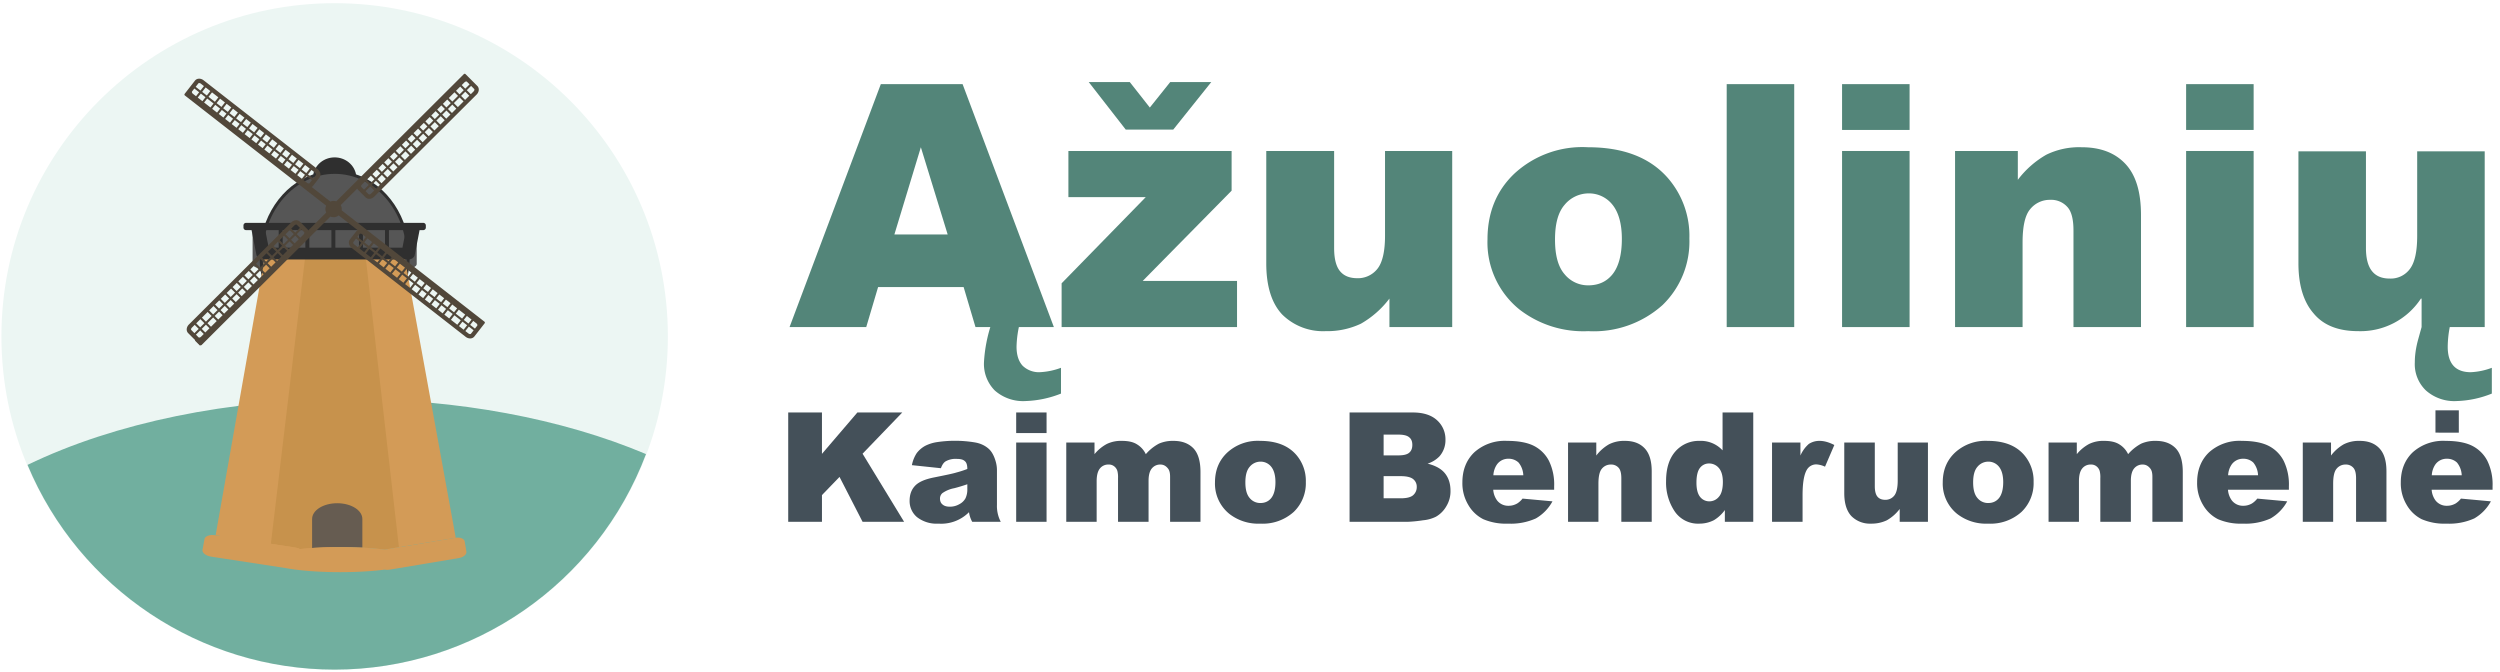
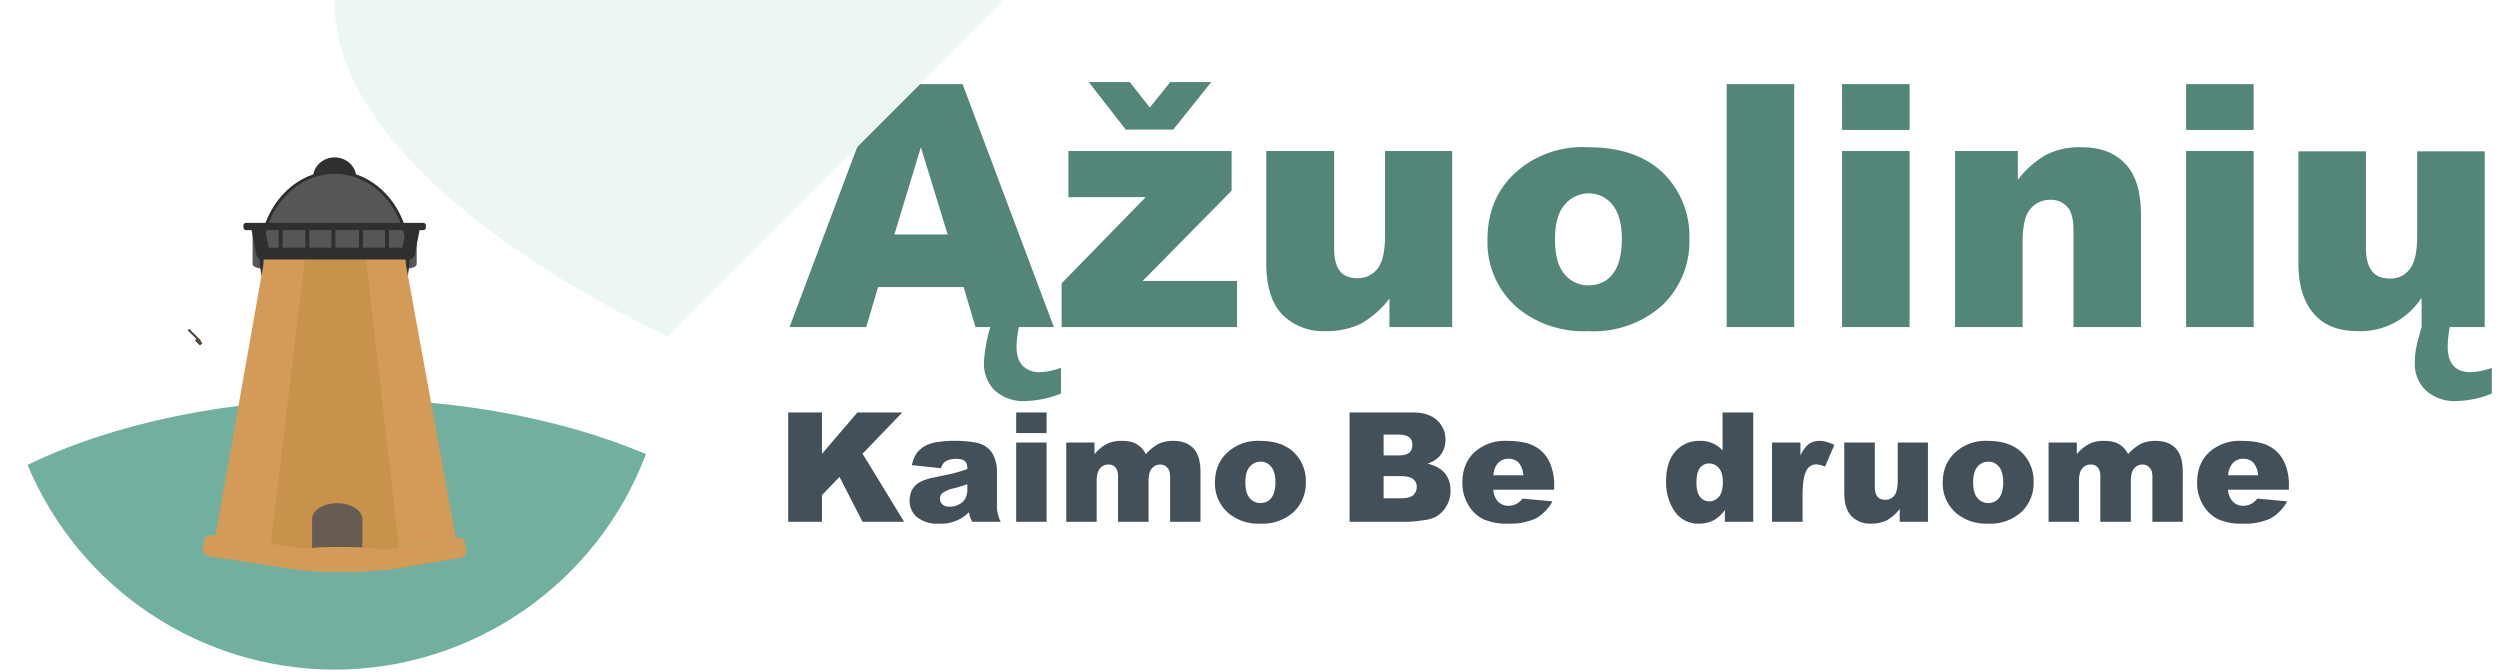
<svg xmlns="http://www.w3.org/2000/svg" viewBox="0 0 614 165" xml:space="preserve" style="fill-rule:evenodd;clip-rule:evenodd;stroke-linejoin:round;stroke-miterlimit:2">
  <path d="M.074-.716h.414c.069 0 .122.017.159.051a.167.167 0 0 1 .055.127.16.16 0 0 1-.039.109.186.186 0 0 1-.078.048c.052.013.09.034.114.064.024.03.036.068.036.113a.187.187 0 0 1-.026.1.184.184 0 0 1-.07.071.237.237 0 0 1-.084.023.868.868 0 0 1-.099.01H.074v-.716Zm.223.281h.096c.035 0 .059-.006.072-.018.014-.012.02-.029.02-.051 0-.021-.006-.038-.02-.049C.452-.565.428-.571.395-.571H.297v.136Zm0 .281H.41c.038 0 .065-.007.08-.02a.07.07 0 0 0 .024-.055A.063.063 0 0 0 .49-.28C.475-.292.448-.299.409-.299H.297v.145Z" style="fill:#445059;fill-rule:nonzero" transform="matrix(37.5 0 0 37.5 328.68 128.155)" />
  <path d="M.636-.21H.237a.134.134 0 0 0 .026.071.092.092 0 0 0 .075.034c.02 0 .038-.005.056-.015a.14.14 0 0 0 .035-.032l.196.018a.287.287 0 0 1-.109.112.4.4 0 0 1-.182.034.376.376 0 0 1-.162-.029.236.236 0 0 1-.098-.093.275.275 0 0 1-.039-.148c0-.081.026-.147.078-.197A.298.298 0 0 1 .328-.53c.074 0 .133.011.176.033a.226.226 0 0 1 .098.098.352.352 0 0 1 .034.167v.022ZM.434-.305a.14.14 0 0 0-.031-.083.094.094 0 0 0-.067-.025.09.09 0 0 0-.075.038.137.137 0 0 0-.023.07h.196Z" style="fill:#445059;fill-rule:nonzero" transform="matrix(37.5 0 0 37.5 357.85 128.155)" />
-   <path d="M.06-.519h.185v.085a.279.279 0 0 1 .084-.074.22.22 0 0 1 .104-.022c.055 0 .098.016.129.049s.046.083.046.151V0H.409v-.285c0-.033-.006-.056-.018-.069A.064.064 0 0 0 .34-.375a.074.074 0 0 0-.059.028c-.015.018-.022.051-.022.098V0H.06v-.519Z" style="fill:#445059;fill-rule:nonzero" transform="matrix(37.5 0 0 37.5 382.862 128.155)" />
  <path d="M.606-.716V0H.42v-.077a.244.244 0 0 1-.071.066.206.206 0 0 1-.096.023.184.184 0 0 1-.162-.081.338.338 0 0 1-.056-.196c0-.086.021-.151.062-.197A.203.203 0 0 1 .254-.53a.194.194 0 0 1 .151.062v-.248h.201Zm-.199.455c0-.04-.009-.071-.026-.091a.083.083 0 0 0-.066-.03.073.073 0 0 0-.058.029c-.015.019-.023.051-.023.097 0 .042.008.073.024.093a.076.076 0 0 0 .06.029.08.08 0 0 0 .063-.03c.017-.019.026-.052.026-.097Z" style="fill:#445059;fill-rule:nonzero" transform="matrix(37.5 0 0 37.5 407.874 128.155)" />
  <path d="M.062-.519h.186v.085A.213.213 0 0 1 .303-.51a.126.126 0 0 1 .071-.02c.029 0 .061.009.096.027l-.061.142a.156.156 0 0 0-.056-.015.071.071 0 0 0-.061.032c-.02.031-.03.087-.03.17V0h-.2v-.519Z" style="fill:#445059;fill-rule:nonzero" transform="matrix(37.5 0 0 37.5 432.887 128.155)" />
  <path d="M.606 0H.421v-.084a.279.279 0 0 1-.084.074.232.232 0 0 1-.104.022.171.171 0 0 1-.128-.049C.074-.07.058-.12.058-.188v-.331h.2v.286c0 .032.006.055.018.069.012.014.029.02.051.02a.073.073 0 0 0 .058-.027C.4-.189.408-.222.408-.269v-.25h.198V0Z" style="fill:#445059;fill-rule:nonzero" transform="matrix(37.5 0 0 37.5 450.777 128.155)" />
  <path d="M.036-.258c0-.079.026-.144.08-.195A.295.295 0 0 1 .332-.53c.104 0 .182.03.235.09a.26.26 0 0 1 .064.179.26.26 0 0 1-.079.196.303.303 0 0 1-.219.077.307.307 0 0 1-.203-.064.254.254 0 0 1-.094-.206Zm.199 0c0 .046.009.08.028.102a.089.089 0 0 0 .07.033c.029 0 .053-.01.071-.032.018-.022.028-.057.028-.105 0-.045-.01-.079-.028-.101a.088.088 0 0 0-.069-.033.092.092 0 0 0-.072.034c-.019.022-.028.056-.028.102Z" style="fill:#445059;fill-rule:nonzero" transform="matrix(37.5 0 0 37.5 475.79 128.155)" />
  <path d="M.062-.519h.185v.076A.266.266 0 0 1 .328-.51a.212.212 0 0 1 .098-.02c.042 0 .074.007.098.022a.15.15 0 0 1 .059.065.3.3 0 0 1 .086-.069.224.224 0 0 1 .095-.018c.056 0 .099.016.131.049.031.033.046.085.046.155V0H.742v-.295c0-.024-.004-.041-.013-.053-.014-.018-.03-.027-.05-.027a.07.07 0 0 0-.057.026c-.014.017-.021.044-.021.081V0h-.2v-.286a.162.162 0 0 0-.004-.046.06.06 0 0 0-.022-.032.055.055 0 0 0-.036-.011.069.069 0 0 0-.056.025c-.015.018-.022.046-.022.085V0H.062v-.519Z" style="fill:#445059;fill-rule:nonzero" transform="matrix(37.5 0 0 37.5 500.802 128.155)" />
  <path d="M.636-.21H.237a.134.134 0 0 0 .026.071.092.092 0 0 0 .075.034c.02 0 .038-.005.056-.015a.14.14 0 0 0 .035-.032l.196.018a.287.287 0 0 1-.109.112.4.4 0 0 1-.182.034.376.376 0 0 1-.162-.029.236.236 0 0 1-.098-.093.275.275 0 0 1-.039-.148c0-.081.026-.147.078-.197A.298.298 0 0 1 .328-.53c.074 0 .133.011.176.033a.226.226 0 0 1 .098.098.352.352 0 0 1 .034.167v.022ZM.434-.305a.14.14 0 0 0-.031-.083.094.094 0 0 0-.067-.025.09.09 0 0 0-.075.038.137.137 0 0 0-.023.07h.196Z" style="fill:#445059;fill-rule:nonzero" transform="matrix(37.5 0 0 37.5 538.302 128.155)" />
-   <path d="M.06-.519h.185v.085a.279.279 0 0 1 .084-.074.22.22 0 0 1 .104-.022c.055 0 .098.016.129.049s.046.083.046.151V0H.409v-.285c0-.033-.006-.056-.018-.069A.064.064 0 0 0 .34-.375a.074.074 0 0 0-.059.028c-.015.018-.022.051-.022.098V0H.06v-.519Z" style="fill:#445059;fill-rule:nonzero" transform="matrix(37.5 0 0 37.5 563.312 128.155)" />
-   <path d="M.636-.21H.237a.134.134 0 0 0 .026.071.092.092 0 0 0 .075.034c.02 0 .038-.005.056-.015a.14.14 0 0 0 .035-.032l.196.018a.287.287 0 0 1-.109.112.4.4 0 0 1-.182.034.376.376 0 0 1-.162-.029.236.236 0 0 1-.098-.093.275.275 0 0 1-.039-.148c0-.081.026-.147.078-.197A.298.298 0 0 1 .328-.53c.074 0 .133.011.176.033a.226.226 0 0 1 .098.098.352.352 0 0 1 .034.167v.022ZM.434-.305a.14.14 0 0 0-.031-.083.094.094 0 0 0-.067-.025.09.09 0 0 0-.075.038.137.137 0 0 0-.023.07h.196ZM.262-.73h.153v.146H.262V-.73Z" style="fill:#445059;fill-rule:nonzero" transform="matrix(37.5 0 0 37.5 588.324 128.155)" />
  <path d="M.074-.716h.221v.271l.232-.271h.294l-.26.27L.833 0H.561L.41-.294l-.115.119V0H.074v-.716Z" style="fill:#445059;fill-rule:nonzero" transform="matrix(37.5 0 0 37.5 190.811 128.155)" />
  <path d="m.241-.351-.19-.02a.219.219 0 0 1 .031-.078.174.174 0 0 1 .059-.05.257.257 0 0 1 .075-.023.793.793 0 0 1 .247.002c.036.006.066.02.09.041.017.015.03.036.04.063.01.027.015.052.015.077v.229A.222.222 0 0 0 .633 0H.446a.18.18 0 0 1-.021-.063.257.257 0 0 1-.2.075.208.208 0 0 1-.141-.043.137.137 0 0 1-.048-.106c0-.04.011-.072.034-.097.023-.026.066-.045.128-.057.075-.015.123-.025.145-.032a.644.644 0 0 0 .071-.023c0-.025-.005-.042-.016-.051-.01-.01-.027-.015-.053-.015a.132.132 0 0 0-.073.016c-.013.008-.023.023-.031.045Zm.173.105a1.08 1.08 0 0 1-.086.026.199.199 0 0 0-.077.032.046.046 0 0 0-.016.036c0 .016.005.029.016.038.011.01.027.015.048.015a.122.122 0 0 0 .062-.016.097.097 0 0 0 .041-.039.134.134 0 0 0 .012-.06v-.032Z" style="fill:#445059;fill-rule:nonzero" transform="matrix(37.5 0 0 37.5 222.05 128.155)" />
  <path d="M.067-.716h.199v.135H.067v-.135Zm0 .197h.199V0H.067v-.519Z" style="fill:#445059;fill-rule:nonzero" transform="matrix(37.5 0 0 37.5 247.061 128.155)" />
  <path d="M.062-.519h.185v.076A.266.266 0 0 1 .328-.51a.212.212 0 0 1 .098-.02c.042 0 .074.007.098.022a.15.15 0 0 1 .059.065.3.3 0 0 1 .086-.069.224.224 0 0 1 .095-.018c.056 0 .099.016.131.049.031.033.046.085.046.155V0H.742v-.295c0-.024-.004-.041-.013-.053-.014-.018-.03-.027-.05-.027a.07.07 0 0 0-.057.026c-.014.017-.021.044-.021.081V0h-.2v-.286a.162.162 0 0 0-.004-.046.06.06 0 0 0-.022-.032.055.055 0 0 0-.036-.011.069.069 0 0 0-.056.025c-.015.018-.022.046-.022.085V0H.062v-.519Z" style="fill:#445059;fill-rule:nonzero" transform="matrix(37.5 0 0 37.5 259.55 128.155)" />
  <path d="M.036-.258c0-.079.026-.144.08-.195A.295.295 0 0 1 .332-.53c.104 0 .182.03.235.09a.26.26 0 0 1 .064.179.26.26 0 0 1-.079.196.303.303 0 0 1-.219.077.307.307 0 0 1-.203-.064.254.254 0 0 1-.094-.206Zm.199 0c0 .046.009.08.028.102a.089.089 0 0 0 .07.033c.029 0 .053-.01.071-.032.018-.022.028-.057.028-.105 0-.045-.01-.079-.028-.101a.088.088 0 0 0-.069-.033.092.092 0 0 0-.072.034c-.019.022-.028.056-.028.102Z" style="fill:#445059;fill-rule:nonzero" transform="matrix(37.5 0 0 37.5 297.05 128.155)" />
  <path d="M.514-.118H.262L.227 0H.001L.27-.716h.241L.78 0H.549L.514-.118ZM.467-.273.388-.53.31-.273h.157Zm.13.26H.68a.307.307 0 0 0-.01.071c0 .024.006.043.018.056a.069.069 0 0 0 .05.019A.206.206 0 0 0 .801.12v.076a.308.308 0 0 1-.104.022.126.126 0 0 1-.091-.031.111.111 0 0 1-.032-.083.43.43 0 0 1 .023-.117Z" style="fill:#538579;fill-rule:nonzero" transform="matrix(83.333 0 0 83.333 193.83 80.33)" />
  <path d="M.038-.519h.481v.117l-.262.266h.278V0H.018v-.129l.248-.254H.038v-.136Zm.309-.063h-.14l-.109-.14h.121l.059.075.06-.075h.121l-.112.14Z" style="fill:#538579;fill-rule:nonzero" transform="matrix(83.333 0 0 83.333 259.233 80.33)" />
  <path d="M.606 0H.421v-.084a.279.279 0 0 1-.084.074.232.232 0 0 1-.104.022.171.171 0 0 1-.128-.049C.074-.07.058-.12.058-.188v-.331h.2v.286c0 .032.006.055.018.069.012.014.029.02.051.02a.073.073 0 0 0 .058-.027C.4-.189.408-.222.408-.269v-.25h.198V0Z" style="fill:#538579;fill-rule:nonzero" transform="matrix(83.333 0 0 83.333 306.162 80.33)" />
  <path d="M.036-.258c0-.079.026-.144.08-.195A.295.295 0 0 1 .332-.53c.104 0 .182.03.235.09a.26.26 0 0 1 .064.179.26.26 0 0 1-.079.196.303.303 0 0 1-.219.077.307.307 0 0 1-.203-.064.254.254 0 0 1-.094-.206Zm.199 0c0 .046.009.08.028.102a.089.089 0 0 0 .07.033c.029 0 .053-.01.071-.032.018-.022.028-.057.028-.105 0-.045-.01-.079-.028-.101a.088.088 0 0 0-.069-.033.092.092 0 0 0-.072.034c-.019.022-.028.056-.028.102Z" style="fill:#538579;fill-rule:nonzero" transform="matrix(83.333 0 0 83.333 362.328 80.33)" />
  <path style="fill:#538579;fill-rule:nonzero" d="M.067-.716h.199V0H.067z" transform="matrix(83.333 0 0 83.333 418.494 80.33)" />
  <path d="M.067-.716h.199v.135H.067v-.135Zm0 .197h.199V0H.067v-.519Z" style="fill:#538579;fill-rule:nonzero" transform="matrix(83.333 0 0 83.333 446.828 80.33)" />
  <path d="M.06-.519h.185v.085a.279.279 0 0 1 .084-.074.22.22 0 0 1 .104-.022c.055 0 .098.016.129.049s.046.083.046.151V0H.409v-.285c0-.033-.006-.056-.018-.069A.064.064 0 0 0 .34-.375a.074.074 0 0 0-.059.028c-.015.018-.022.051-.022.098V0H.06v-.519Z" style="fill:#538579;fill-rule:nonzero" transform="matrix(83.333 0 0 83.333 475.162 80.33)" />
  <path d="M.067-.716h.199v.135H.067v-.135Zm0 .197h.199V0H.067v-.519Z" style="fill:#538579;fill-rule:nonzero" transform="matrix(83.333 0 0 83.333 531.327 80.33)" />
  <path d="M.628.196a.298.298 0 0 1-.103.022.126.126 0 0 1-.091-.031.107.107 0 0 1-.033-.083c0-.02.003-.043.01-.068L.421 0v-.084H.419a.213.213 0 0 1-.185.096C.176.012.132-.005.103-.04.073-.074.058-.124.058-.188v-.33h.199v.285c0 .06.023.09.07.09a.07.07 0 0 0 .06-.029c.014-.019.021-.051.021-.097v-.249h.199V0H.504a.317.317 0 0 0-.006.058c0 .05.023.075.068.075A.2.2 0 0 0 .628.12v.076Z" style="fill:#538579;fill-rule:nonzero" transform="matrix(83.333 0 0 83.333 559.661 80.33)" />
-   <path d="M-345.39 704.99c0 132.548-107.452 240-240 240s-240-107.452-240-240 107.452-240 240-240 240 107.451 240 240Z" style="fill:#ecf6f3;fill-rule:nonzero" transform="matrix(.341 0 0 .341 281.809 -157.779)" />
+   <path d="M-345.39 704.99s-240-107.452-240-240 107.452-240 240-240 240 107.451 240 240Z" style="fill:#ecf6f3;fill-rule:nonzero" transform="matrix(.341 0 0 .341 281.809 -157.779)" />
  <path d="M-575.277 750.057c-85.772.062-168.354 17.01-231.309 47.469 37.288 89.229 124.488 147.362 221.195 147.461 99.743-.126 189.011-61.93 224.234-155.246-60.61-25.626-136.173-39.63-214.12-39.684Z" style="fill:#71af9f;fill-rule:nonzero" transform="matrix(.341 0 0 .341 281.809 -157.779)" />
  <path d="M-637.27 627.629h103.76c4.001 0 7.222 1.414 7.222 3.171v22.112c0 1.757-3.221 3.171-7.222 3.171h-103.76c-4.001 0-7.222-1.414-7.222-3.171V630.8c-.001-1.756 3.221-3.171 7.222-3.171Z" style="fill:#565656;fill-rule:nonzero" transform="matrix(.341 0 0 .341 281.809 -157.779)" />
  <path d="M-585.39 576.047c-7.664 0-14.045 5.265-15.393 12.219-22.385 7.547-38.658 31.114-38.658 58.912 0 33.854 24.13 61.453 54.051 61.453 29.921 0 54.051-27.599 54.051-61.453 0-27.798-16.273-51.365-38.658-58.912-1.348-6.953-7.729-12.219-15.393-12.219Z" style="fill:#2f2f2f;fill-rule:nonzero" transform="matrix(.341 0 0 .341 281.809 -157.779)" />
  <path d="M-585.39 587.91c28.576 0 51.867 26.45 51.867 59.27 0 32.82-23.291 59.27-51.867 59.27-28.576 0-51.867-26.45-51.867-59.27 0-32.82 23.291-59.27 51.867-59.27Z" style="fill:#565656;fill-rule:nonzero" transform="matrix(.341 0 0 .341 281.809 -157.779)" />
  <path d="m-596.474 102.394-38.711 2.469-35.941 203.49 57.139 8.768c1.353.208 2.561.621 3.563 1.152 8.636-.961 18.728-1.473 29.045-1.475a309.2 309.2 0 0 1 8.701.131l-23.796-214.535Z" style="fill:#d39b57;fill-rule:nonzero" transform="matrix(.341 0 0 .341 281.809 26.325)" />
  <path d="m-574.308 102.394-23.83 214.875c5.402-.309 11.06-.468 16.758-.471 11.674.004 23.015.662 32.273 1.873.254-.063.503-.133.77-.178l49.908-8.35c.087-.014.17-.015.256-.027l-37.422-205.254-38.713-2.468Z" style="fill:#d39b57;fill-rule:nonzero" transform="matrix(.341 0 0 .341 281.809 26.325)" />
  <ellipse cx="-625.83" cy="858.63" rx="10.687" ry="46.533" style="fill:#d39b57" transform="scale(.341) rotate(-82.195 -477.734 152.981)" />
  <path d="m-605.962 102.394-25.375 212.064 17.35 2.662c1.353.208 2.561.621 3.563 1.152 8.636-.961 18.728-1.473 29.045-1.475 11.674.004 23.015.662 32.273 1.873.254-.063.503-.133.77-.178l9.238-1.545-24.449-213.266-42.415-1.287Z" style="fill:#c7924c;fill-rule:nonzero" transform="matrix(.341 0 0 .341 281.809 26.325)" />
  <path d="M-583.536 285.242c-10.024 0-18.094 5.063-18.094 11.352v20.895c6.42-.453 13.3-.687 20.25-.689 5.411.006 10.786.152 15.938.434v-20.639c-.001-6.29-8.071-11.353-18.094-11.353Z" style="fill:#665c51;fill-rule:nonzero" transform="matrix(.341 0 0 .341 281.809 26.325)" />
  <path d="M-672.886 308.164c-3.259-.129-5.933 1.068-6.277 2.953l-1.395 7.646c-.393 2.155 2.411 4.368 6.287 4.963l54.098 8.303c10.042 1.829 24.086 2.869 38.793 2.871 11.595-.003 22.867-.651 32.098-1.846 1.01.212 2.172.245 3.389.041l49.908-8.35c3.366-.563 5.8-2.657 5.459-4.697l-1.211-7.238c-.341-2.04-3.326-3.229-6.691-2.666l-49.908 8.35c-.267.045-.516.115-.77.178-9.258-1.211-20.599-1.869-32.273-1.873-10.317.001-20.409.514-29.045 1.475a11.265 11.265 0 0 0-3.563-1.152l-57.471-8.818a12.292 12.292 0 0 0-1.428-.14Z" style="fill:#d39b57;fill-rule:nonzero" transform="matrix(.341 0 0 .341 281.809 26.325)" />
  <path d="M-649.197 83.311a1.864 1.864 0 0 0-1.869 1.869v1.494c0 1.036.833 1.871 1.869 1.871h3.969l3.463 17.736c.521 2.666 2.979 3.418 5.178 3.418h104.512c1.952 0 4.008-1.473 4.324-3.092l3.527-18.063h2.639a1.866 1.866 0 0 0 1.869-1.871V85.18a1.864 1.864 0 0 0-1.869-1.869h-127.612Zm13.832 5.234h9.697c-.002.041-.01.08-.01.121v12.527h-7.217l-2.47-12.648Zm12.532 0h16.35v12.648h-16.34V88.666c0-.041-.008-.08-.01-.121Zm19.203 0h15.902v12.648h-15.902V88.545Zm18.756 0h16.992v12.648h-16.992V88.545Zm19.845 0h15.902v12.648h-15.902V88.545Zm18.758 0h12.182l-2.469 12.648h-9.713V88.545Z" style="fill:#2f2f2f;fill-rule:nonzero" transform="matrix(.341 0 0 .341 281.809 26.325)" />
-   <path d="M-491.739-24.07a.86.86 0 0 0-.602.254l-91.908 91.643a5.863 5.863 0 0 0-4.231.147l-13.428-10.469c.349-.219.67-.5.945-.854l4.559-5.846c1.505-1.93.681-4.625-1.223-6.109l-82.176-64.09c-1.903-1.484-4.72-1.627-6.225.303l-4.559 5.846-1.289 1.652-.096.123-1.439 1.846-.002.004a.846.846 0 0 0 .154 1.189l101.758 79.361a5.865 5.865 0 0 0-.49 3.215c.082.604.257 1.191.52 1.74l-12.945 12.908a3.652 3.652 0 0 0-.73-1.043l-5.232-5.248c-1.728-1.733-4.506-1.251-6.215.453l-73.797 73.584c-1.709 1.704-2.2 4.48-.473 6.213l5.234 5.25a3.61 3.61 0 0 0 1.25.816.823.823 0 0 0 .23.666l1.766 1.773a.848.848 0 0 0 1.201-.008l92.736-92.467a5.88 5.88 0 0 0 3.051.416 5.878 5.878 0 0 0 2.928-1.266l13.592 10.6c-.35.218-.67.5-.945.854l-4.557 5.846c-1.505 1.93-.681 4.627 1.223 6.111l82.176 64.088c1.903 1.484 4.718 1.627 6.223-.303l4.201-5.387.357-.459 1.289-1.652 1.535-1.967.004-.006a.846.846 0 0 0-.154-1.189l-102.838-80.201a5.849 5.849 0 0 0 .021-1.666 5.853 5.853 0 0 0-.688-2.076l11.92-11.883c.174.373.413.725.729 1.041l5.234 5.248c1.728 1.733 4.506 1.249 6.215-.455l73.795-73.582c1.709-1.704 2.2-4.48.473-6.213l-4.822-4.838-.412-.412-1.479-1.482-.115-.115-1.648-1.652-.004-.006a.828.828 0 0 0-.597-.246Zm.935 5.58c.32-.048.573.028.686.141l1.91 1.914-3.102 3.094-2.564-2.572 1.98-1.975c.382-.382.77-.554 1.09-.602Zm-192.084 1.107c.323.009.729.133 1.154.465l2.207 1.721-2.512 3.221-3.453-2.693 1.941-2.49c.099-.127.34-.233.663-.224Zm195.774 2.047 2.229 2.234c.225.226.297 1.011-.467 1.773l-1.98 1.975-2.883-2.891 3.101-3.091Zm-7.856.516 2.563 2.572-3.018 3.01-2.564-2.572 3.019-3.01Zm-183.334.576 3.359 2.621-2.512 3.221-3.359-2.621 2.512-3.221Zm-8.143.797 3.455 2.693-2.232 2.863-2.207-1.721c-.851-.664-.874-1.454-.678-1.705l1.662-2.13Zm195.135 2.297 2.881 2.891-3.018 3.01-2.881-2.891 3.018-3.01Zm-7.773.433 2.563 2.572-4.115 4.104-2.563-2.572 4.115-4.104Zm-174.637.047 4.582 3.574-2.512 3.219-4.582-3.574 2.512-3.219Zm-8.047.869 3.359 2.621-2.232 2.863-3.361-2.621 2.234-2.863Zm186.342 2.754 2.881 2.891-4.115 4.104-2.881-2.891 4.115-4.104Zm-181.76.818 4.582 3.574-2.234 2.863-4.582-3.574 2.234-2.863Zm9.268.084 3.514 2.74-2.512 3.221-3.512-2.74 2.51-3.221Zm163.621.625 2.564 2.572-3.154 3.146-2.564-2.574 3.154-3.144Zm-158.885 3.069 3.359 2.621-2.512 3.221-3.359-2.621 2.512-3.221Zm162.543.601 2.883 2.891-3.156 3.146-2.881-2.891 3.154-3.146Zm-170.744.147 3.516 2.74-2.234 2.865-3.514-2.74 2.232-2.865Zm162.834.424 2.564 2.572-3.018 3.008-2.564-2.572 3.018-3.008Zm-150.051 2.402 3.512 2.74-2.51 3.219-3.514-2.74 2.512-3.219Zm-8.047.867 3.361 2.621-2.234 2.865-3.361-2.621 2.234-2.865Zm161.756.401 2.883 2.891-3.018 3.008-2.883-2.891 3.018-3.008Zm-7.773.433 2.564 2.572-3.154 3.145-2.564-2.572 3.154-3.145Zm-141.201 1.992 3.512 2.738-2.51 3.219-3.512-2.738 2.51-3.219Zm-8.2.748 3.514 2.74-2.234 2.863-3.514-2.74 2.234-2.863Zm153.061.928 2.881 2.891-3.154 3.146-2.883-2.891 3.156-3.146Zm-7.912.57 2.564 2.572-3.156 3.146-2.564-2.57 3.156-3.148Zm-132.215 1.446 3.361 2.621-2.51 3.219-3.361-2.621 2.51-3.219Zm-8.197.75 3.512 2.738-2.234 2.865-3.512-2.74 2.234-2.863Zm144.07 1.474 2.883 2.891-3.154 3.146-2.883-2.891 3.154-3.146Zm-7.91.571 2.564 2.572-3.018 3.01-2.564-2.572 3.018-3.01Zm-123.381.779 3.666 2.859-2.51 3.219-3.666-2.859 2.51-3.219Zm-8.045.867 3.359 2.621-2.234 2.865-3.359-2.621 2.234-2.865Zm135.084 2.024 2.883 2.891-3.018 3.01-2.883-2.893 3.018-3.008Zm-7.773.433 2.564 2.572-3.291 3.281-2.564-2.572 3.291-3.281Zm-114.377.488 3.514 2.74-2.512 3.219-3.514-2.74 2.512-3.219Zm-8.352.629 3.666 2.859-2.234 2.865-3.666-2.859 2.234-2.865Zm126.387 2.553 2.883 2.891-3.291 3.281-2.883-2.891 3.291-3.281Zm-113.301.51 3.361 2.621-2.512 3.221-3.361-2.621 2.512-3.221Zm105.254.197 2.564 2.572-3.154 3.145-2.564-2.572 3.154-3.145Zm-113.453.551 3.514 2.74-2.234 2.865-3.514-2.74 2.234-2.865Zm12.781 2.826 3.666 2.859-2.512 3.221-3.666-2.859 2.512-3.221Zm104.33.293 2.883 2.891-3.154 3.145-2.883-2.891 3.154-3.145Zm-7.91.568 2.564 2.574-3.018 3.01-2.564-2.574 3.018-3.01Zm-104.465.006 3.359 2.621-2.234 2.865-3.359-2.621 2.234-2.865Zm12.934 2.946 3.512 2.74-2.512 3.219-3.512-2.738 2.512-3.221Zm-8.352.629 3.666 2.859-2.234 2.865-3.666-2.859 2.234-2.865Zm103.541.089 2.883 2.893-3.018 3.008-2.883-2.891 3.018-3.01Zm-7.773.434 2.564 2.574-3.291 3.281-2.566-2.572 3.293-3.283Zm-82.682 2.541 3.359 2.619-2.512 3.221-3.359-2.619 2.512-3.221Zm-8.199.746 3.514 2.74-2.234 2.865-3.514-2.74 2.234-2.865Zm94.539.383 2.883 2.891-3.293 3.283-2.883-2.891 3.293-3.283Zm-8.047.707 2.564 2.574-3.154 3.145-2.564-2.574 3.154-3.145Zm-73.711 1.736 3.514 2.74-2.512 3.221-3.514-2.74 2.512-3.221Zm-8.045.867 3.359 2.621-2.234 2.865-3.359-2.619 2.234-2.867Zm85.414 1.067 2.883 2.891-3.156 3.146-2.881-2.891 3.154-3.146Zm-7.91.57 2.564 2.574-3.018 3.008-2.564-2.574 3.018-3.008Zm-64.725 1.19 3.514 2.74-2.512 3.221-3.514-2.74 2.512-3.221Zm-8.197.748 3.512 2.74-2.234 2.865-3.512-2.74 2.234-2.865Zm76.58 1.732 2.883 2.891-3.018 3.01-2.883-2.893 3.018-3.008Zm-7.773.434 2.564 2.572-3.154 3.145-2.564-2.572 3.154-3.145Zm-55.873.779 3.359 2.619-2.512 3.221-3.359-2.619 2.512-3.221Zm-8.199.746 3.514 2.74-2.236 2.867-3.514-2.74 2.236-2.867Zm67.73 2.145 2.883 2.891-3.154 3.145-2.883-2.891 3.154-3.145Zm-7.91.568 2.564 2.574-3.154 3.145-2.566-2.57 3.156-3.149Zm-47.041.115 2.531 1.973c.851.664.874 1.452.678 1.703l-1.941 2.488-3.777-2.945 2.509-3.219Zm-8.043.865 3.359 2.621-2.234 2.865-3.361-2.621 2.236-2.865Zm58.742 2.69 2.883 2.893-3.154 3.145-2.885-2.891 3.156-3.147Zm-7.91.57 2.564 2.572-3.02 3.01-2.564-2.57 3.02-3.012Zm-46.252.315 3.779 2.947-1.664 2.133c-.196.251-.967.423-1.818-.24l-2.531-1.975 2.234-2.865Zm49.91 3.355 2.883 2.893-3.018 3.008-2.883-2.891 3.018-3.01Zm-7.773.434 2.564 2.572-3.393 3.383-1.91-1.916c-.225-.226-.297-1.011.467-1.773l2.272-2.266Zm3.658 3.67 2.883 2.893-2.271 2.264c-.764.762-1.55.687-1.775.461l-2.229-2.234c-.001-.002 3.392-3.384 3.392-3.384Zm-53.529 27.48c.32-.048.573.028.686.141l2.229 2.234-3.393 3.383-2.883-2.891 2.271-2.266c.382-.38.77-.553 1.09-.601Zm4.007 3.473 1.91 1.916c.225.226.299 1.011-.465 1.773l-2.271 2.266-2.566-2.572 3.392-3.383Zm-8.466.488 2.883 2.893-3.018 3.008-2.883-2.891 3.018-3.01Zm51.066 2.559c.323.009.729.133 1.154.465l2.529 1.973-2.232 2.863-3.779-2.947 1.664-2.133c.098-.126.341-.231.664-.221Zm-47.09 1.429 2.566 2.572-3.02 3.01-2.564-2.572 3.018-3.01Zm-8.092.116 2.883 2.891-3.154 3.146-2.883-2.891 3.154-3.146Zm60.088 1.845 3.359 2.619-2.232 2.863-3.359-2.619 2.232-2.863Zm-8.185.186 3.777 2.947-2.512 3.219-2.529-1.973c-.851-.664-.874-1.452-.678-1.703l1.942-2.49Zm-47.926 1.957 2.566 2.572-3.156 3.146-2.564-2.572 3.154-3.146Zm-8.229.252 2.883 2.891-3.154 3.146-2.883-2.893 3.154-3.144Zm68.922 1.18 3.512 2.738-2.232 2.863-3.512-2.74 2.232-2.861Zm-7.767.511 3.359 2.619-2.512 3.221-3.359-2.621 2.512-3.219Zm-57.178 2.297 2.566 2.572-3.156 3.146-2.564-2.574 3.154-3.144Zm-8.229.252 2.883 2.891-3.018 3.008-2.883-2.891 3.018-3.008Zm77.909.631 3.514 2.74-2.232 2.863-3.514-2.74 2.232-2.863Zm-7.92.392 3.514 2.74-2.512 3.221-3.514-2.74 2.512-3.221Zm-66.012 2.965 2.564 2.572-3.016 3.008-2.566-2.572 3.018-3.008Zm-8.09.114 2.883 2.891-3.156 3.146-2.883-2.891 3.156-3.146Zm86.758.222 3.359 2.621-2.232 2.861-3.359-2.621 2.232-2.861Zm-7.922.391 3.514 2.74-2.512 3.221-3.514-2.74 2.512-3.221Zm12.504 3.183 3.512 2.738-2.232 2.861-3.512-2.738 2.232-2.861Zm-87.363.192 2.564 2.572-3.154 3.146-2.566-2.572 3.156-3.146Zm-8.231.252 2.883 2.893-3.291 3.281-2.883-2.891 3.291-3.283Zm87.825.066 3.361 2.621-2.512 3.221-3.361-2.621 2.512-3.221Zm12.503 3.182 3.666 2.859-2.232 2.861-3.666-2.857 2.232-2.863Zm-7.921.392 3.514 2.74-2.512 3.221-3.514-2.74 2.512-3.221Zm-88.43.348 2.566 2.572-3.293 3.283-2.564-2.572 3.291-3.283Zm-8.365.389 2.883 2.891-3.018 3.01-2.885-2.891 3.02-3.01Zm109.603 2.683 3.361 2.621-2.232 2.861-3.361-2.621 2.232-2.861Zm-8.074.274 3.666 2.859-2.512 3.219-3.664-2.857 2.51-3.221Zm-97.553 1.031 2.566 2.572-3.02 3.01-2.564-2.572 3.018-3.01Zm-8.092.115 2.883 2.891-3.154 3.146-2.883-2.893 3.154-3.144Zm118.303 2.155 3.512 2.738-2.232 2.861-3.512-2.738 2.232-2.861Zm-7.769.509 3.359 2.621-2.512 3.221-3.359-2.621 2.512-3.221Zm-106.557 1.325 2.566 2.572-3.154 3.145-2.566-2.572 3.154-3.145Zm-8.229.252 2.883 2.891-3.291 3.283-2.883-2.893 3.291-3.281Zm127.29 1.605 3.666 2.859-2.232 2.861-3.666-2.859 2.232-2.861Zm-7.922.393 3.514 2.74-2.512 3.221-3.514-2.74 2.512-3.221Zm-115.391 1.99 2.566 2.572-3.291 3.281-2.566-2.572 3.291-3.281Zm-8.365.387 2.883 2.891-3.018 3.01-2.883-2.891 3.018-3.01Zm136.564 1.042 3.361 2.621-2.232 2.861-3.361-2.621 2.232-2.861Zm-8.074.274 3.666 2.859-2.51 3.219-3.666-2.859 2.51-3.219Zm-124.514 2.672 2.566 2.572-3.018 3.01-2.566-2.572 3.018-3.01Zm-8.091.115 2.883 2.891-3.154 3.146-2.885-2.891 3.156-3.146Zm145.261.514 3.514 2.738-2.232 2.863-3.514-2.74 2.232-2.861Zm-7.769.511 3.361 2.621-2.512 3.219-3.359-2.621 2.51-3.219Zm-133.516 2.963 2.566 2.572-3.156 3.146-2.564-2.572 3.154-3.146Zm146.02.217 3.514 2.74-2.232 2.863-3.514-2.74 2.232-2.863Zm-154.248.035 2.883 2.891-3.154 3.146-2.883-2.893 3.154-3.144Zm146.326.36 3.514 2.74-2.51 3.219-3.514-2.74 2.51-3.219Zm12.658 3.298 3.359 2.621-2.232 2.863-3.359-2.621 2.232-2.863Zm-155.008.33 2.566 2.572-3.156 3.146-2.564-2.572 3.154-3.146Zm147.084.065 3.514 2.74-2.51 3.217-3.514-2.74 2.51-3.217Zm-155.314.187 2.885 2.891-3.018 3.008-2.883-2.891 3.016-3.008Zm167.82 2.993 3.514 2.74-2.232 2.863-3.514-2.74 2.232-2.863Zm-7.77.513 3.359 2.619-2.51 3.219-3.359-2.619 2.51-3.219Zm-156.072.483 2.566 2.572-3.018 3.01-2.566-2.574 3.018-3.008Zm-8.092.113 2.883 2.893-3.154 3.145-2.883-2.891 3.154-3.147Zm176.668 2.582 4.582 3.574-2.232 2.863-4.582-3.574 2.232-2.863Zm-7.921.397 3.512 2.738-2.51 3.217-3.512-2.738 2.51-3.217Zm-164.77 1.011 2.566 2.572-3.154 3.145-2.566-2.572 3.154-3.145Zm-8.229.25 2.883 2.891-4.115 4.104-2.883-2.891 4.115-4.104Zm177.733 2.43 4.582 3.574-2.508 3.217-4.584-3.572 2.51-3.219Zm8.992.439 3.359 2.621-2.232 2.863-3.359-2.621 2.232-2.863Zm-182.748 1.12 2.566 2.574-4.115 4.104-2.566-2.574 4.115-4.104Zm-9.189 1.209 2.883 2.891-3.018 3.01-2.883-2.891 3.018-3.01Zm196.519 1.246 2.207 1.721c.851.664.874 1.452.678 1.703l-1.664 2.135-3.455-2.695 2.234-2.864Zm-7.769.513 3.359 2.619-2.51 3.219-3.359-2.621 2.51-3.217Zm-184.774 2.229 2.568 2.572-3.02 3.012-2.566-2.574 3.018-3.01Zm-8.092.115 2.885 2.891-3.102 3.094-2.23-2.236c-.225-.226-.297-1.011.467-1.773l1.98-1.976Zm197.448 1.229 3.455 2.695-1.941 2.488c-.196.251-.965.419-1.816-.244l-2.207-1.721 2.509-3.218Zm-193.469 2.759 2.566 2.572-1.982 1.977c-.764.762-1.55.685-1.775.459l-1.91-1.916 3.101-3.092Z" style="fill:#51473a;fill-rule:nonzero" transform="matrix(.341 0 0 .341 281.809 26.325)" />
  <path d="m-680.568 709.804-.895-.898-2.758-2.766-1.817 1.812 3.653 3.664 1.817-1.812Z" style="fill:#51473a;fill-rule:nonzero" transform="matrix(.341 0 0 .341 281.809 -157.779)" />
  <path d="m-681.678 707.991-1.097 1.094-8.48-8.504 1.097-1.094 8.48 8.504Z" style="fill:#51473a;fill-rule:nonzero" transform="matrix(.341 0 0 .341 281.809 -157.779)" />
</svg>